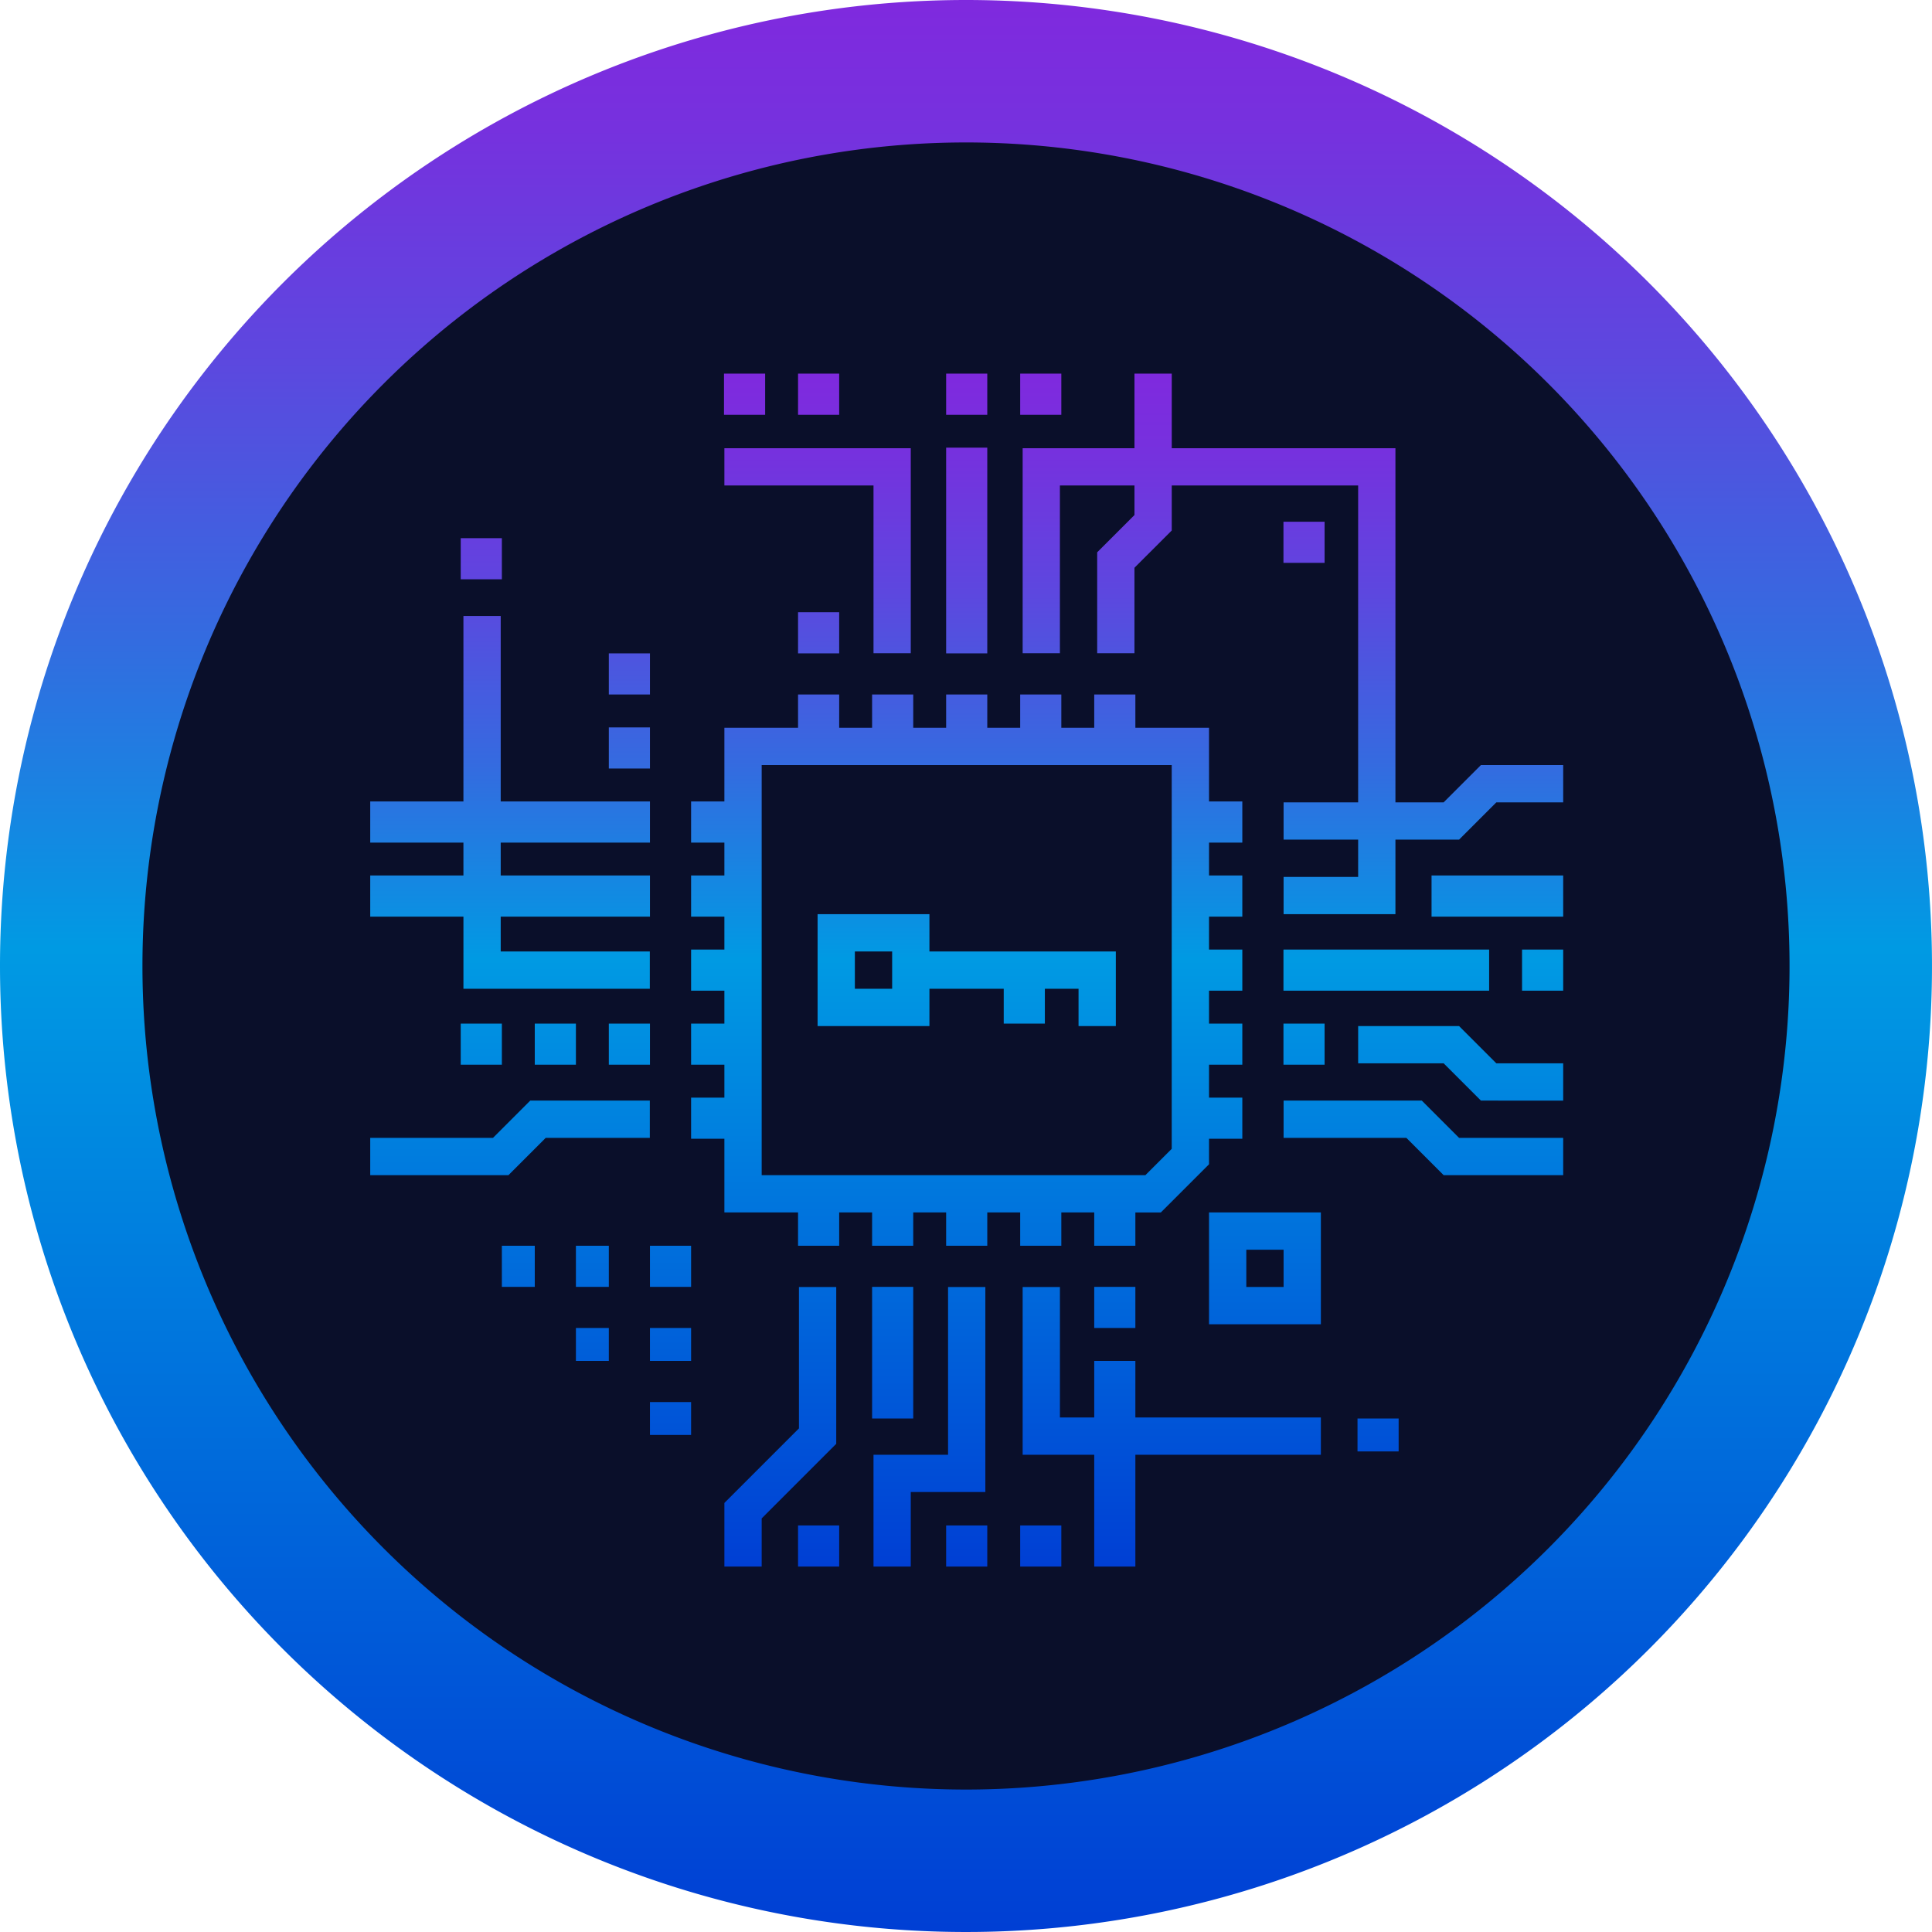
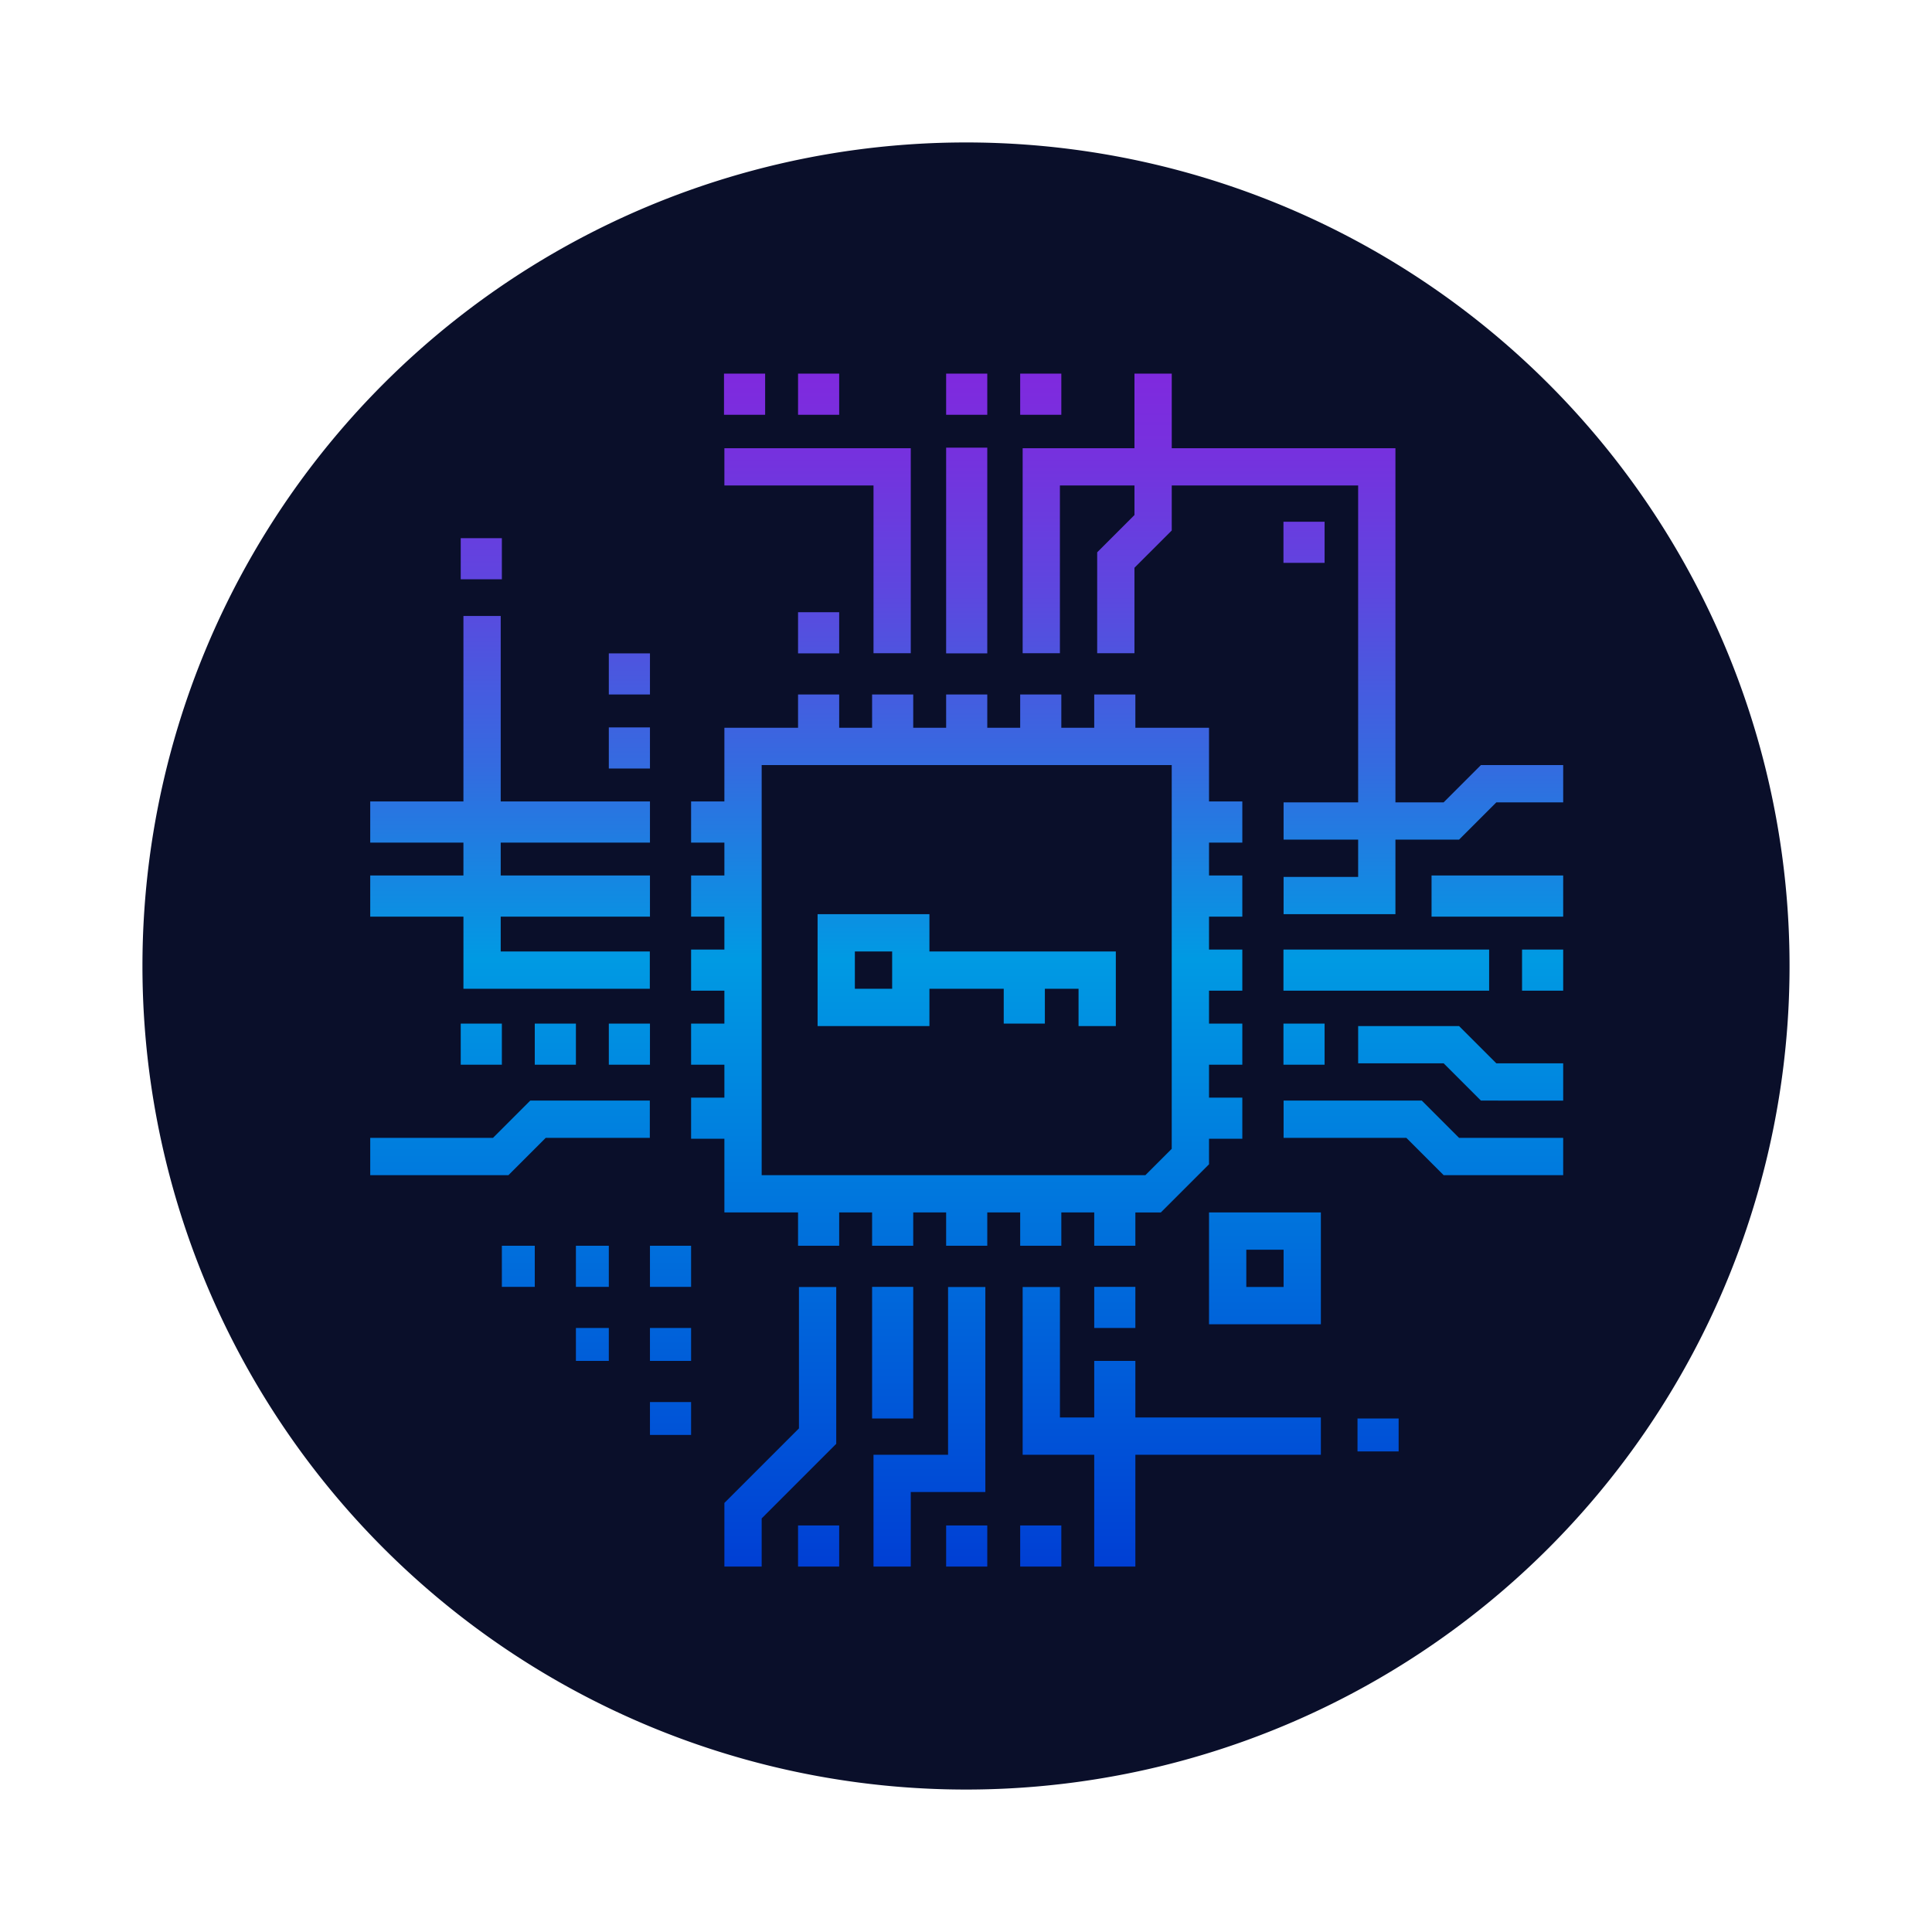
<svg xmlns="http://www.w3.org/2000/svg" width="234.828" height="234.828" viewBox="0 0 234.828 234.828">
  <defs>
    <linearGradient id="linear-gradient" x1="0.5" x2="0.5" y2="1" gradientUnits="objectBoundingBox">
      <stop offset="0" stop-color="#8029de" />
      <stop offset="0.07" stop-color="#7631de" />
      <stop offset="0.186" stop-color="#5d47df" />
      <stop offset="0.334" stop-color="#336ce0" />
      <stop offset="0.491" stop-color="#009ae3" />
      <stop offset="0.994" stop-color="#003fd4" />
    </linearGradient>
  </defs>
  <g id="Group_475" data-name="Group 475" transform="translate(12864 -364.586)">
    <g id="Component_16_8" data-name="Component 16 – 8" transform="translate(-12864 364.586)">
-       <path id="Path_463" data-name="Path 463" d="M117.414,0A117.414,117.414,0,1,1,0,117.414,117.414,117.414,0,0,1,117.414,0Z" fill="url(#linear-gradient)" />
      <path id="Path_464" data-name="Path 464" d="M100.1,0A100.1,100.1,0,1,1,0,100.1,100.1,100.1,0,0,1,100.1,0Z" transform="translate(17.314 17.314)" fill="#0a0f2a" />
    </g>
    <path id="Union_69" data-name="Union 69" d="M88,145V131.406H79.3v-20.39h4.531v15.859H88V120h5v6.875h22.547v4.531H93V145Zm-9,0v-5h5v5Zm-9,0v-5h5v5Zm-8.828,0V131.406h9.062v-20.39h4.532v24.922H65.7V145ZM52,145v-5h5v5Zm-8.953,0v-7.736l9.062-9.062V111.016h4.532v19.063l-9.062,9.063V145ZM120,131v-4h5v4Zm-86-2v-4h5v4Zm27-2V111h5v16Zm-27-7v-4h5v4Zm-9,0v-4h4v4Zm63-4v-5h5v5Zm13.953-.454V101.953h13.594v13.594Zm4.532-4.531h4.531v-4.531h-4.531ZM34,111v-5h5v5Zm-9,0v-5h4v5Zm-9,0v-5h4v5Zm72-5v-4.047H84V106H79v-4.047H75V106H70v-4.047H66V106H61v-4.047H57V106H52v-4.047H43.047V93H39V88h4.047V84H39V79h4.047V75H39V70h4.047V66H39V61h4.047V57H39V52h4.047V43.047H52V39h5v4.047h4V39h5v4.047h4V39h5v4.047h4V39h5v4.047h4V39h5v4.047h8.953V52H106v5h-4.047v4H106v5h-4.047v4H106v5h-4.047v4H106v5h-4.047v4H106v5h-4.047v3.1l-5.859,5.858H93V106ZM47.579,97.422h46.64l3.2-3.2V47.579H47.579Zm82.889,0-4.531-4.532H111.016V88.359h16.8l4.531,4.532H145v4.532ZM0,97.422V92.891H14.921l4.531-4.532H33.984v4.532H21.329L16.8,97.422Zm135-9.063-4.531-4.531h-10.39V79.3h12.266l4.532,4.531H145v4.531ZM111,84V79h5v5ZM29,84V79h5v5Zm-9,0V79h5v5Zm-9,0V79h5v5Zm75.094-4.7V74.766H82V79H77V74.766H67.969V79.3H54.375V65.7H67.969v4.531H90.625V79.3ZM58.906,74.766h4.531V70.234H58.906ZM140,75V70h5v5Zm-29,0V70h25v5Zm-99.671-.234V66H0V61H11.328V57H0V52H11.328V29.453H15.86V52H34v5H15.86v4H34v5H15.86v4.234H33.984v4.532ZM129,66V61h16v5Zm-17.984-.3V61.172h9.062V56.641h-9.062V52.11h9.062V13.594H97.422v5.47l-4.532,4.531V33.985H88.359V21.718l4.532-4.531V13.594H83.828V33.985H79.3V9.063H92.891V0h4.532V9.063H124.61V52.11h5.858L135,47.579h10V52.11h-8.124l-4.532,4.531H124.61V65.7ZM29,48V43h5v5Zm0-9V34h5v5Zm41-5V9h5V34ZM52,34V29h5v5Zm9.172-.015V13.594H43.047V9.063H65.7V33.985ZM11,25V20h5v5Zm100-2V18h5v5ZM79,5V0h5V5ZM70,5V0h5V5ZM52,5V0h5V5ZM43,5V0h5V5Z" transform="translate(-12819 410)" stroke="rgba(0,0,0,0)" stroke-miterlimit="10" stroke-width="1" fill="url(#linear-gradient)" />
  </g>
</svg>